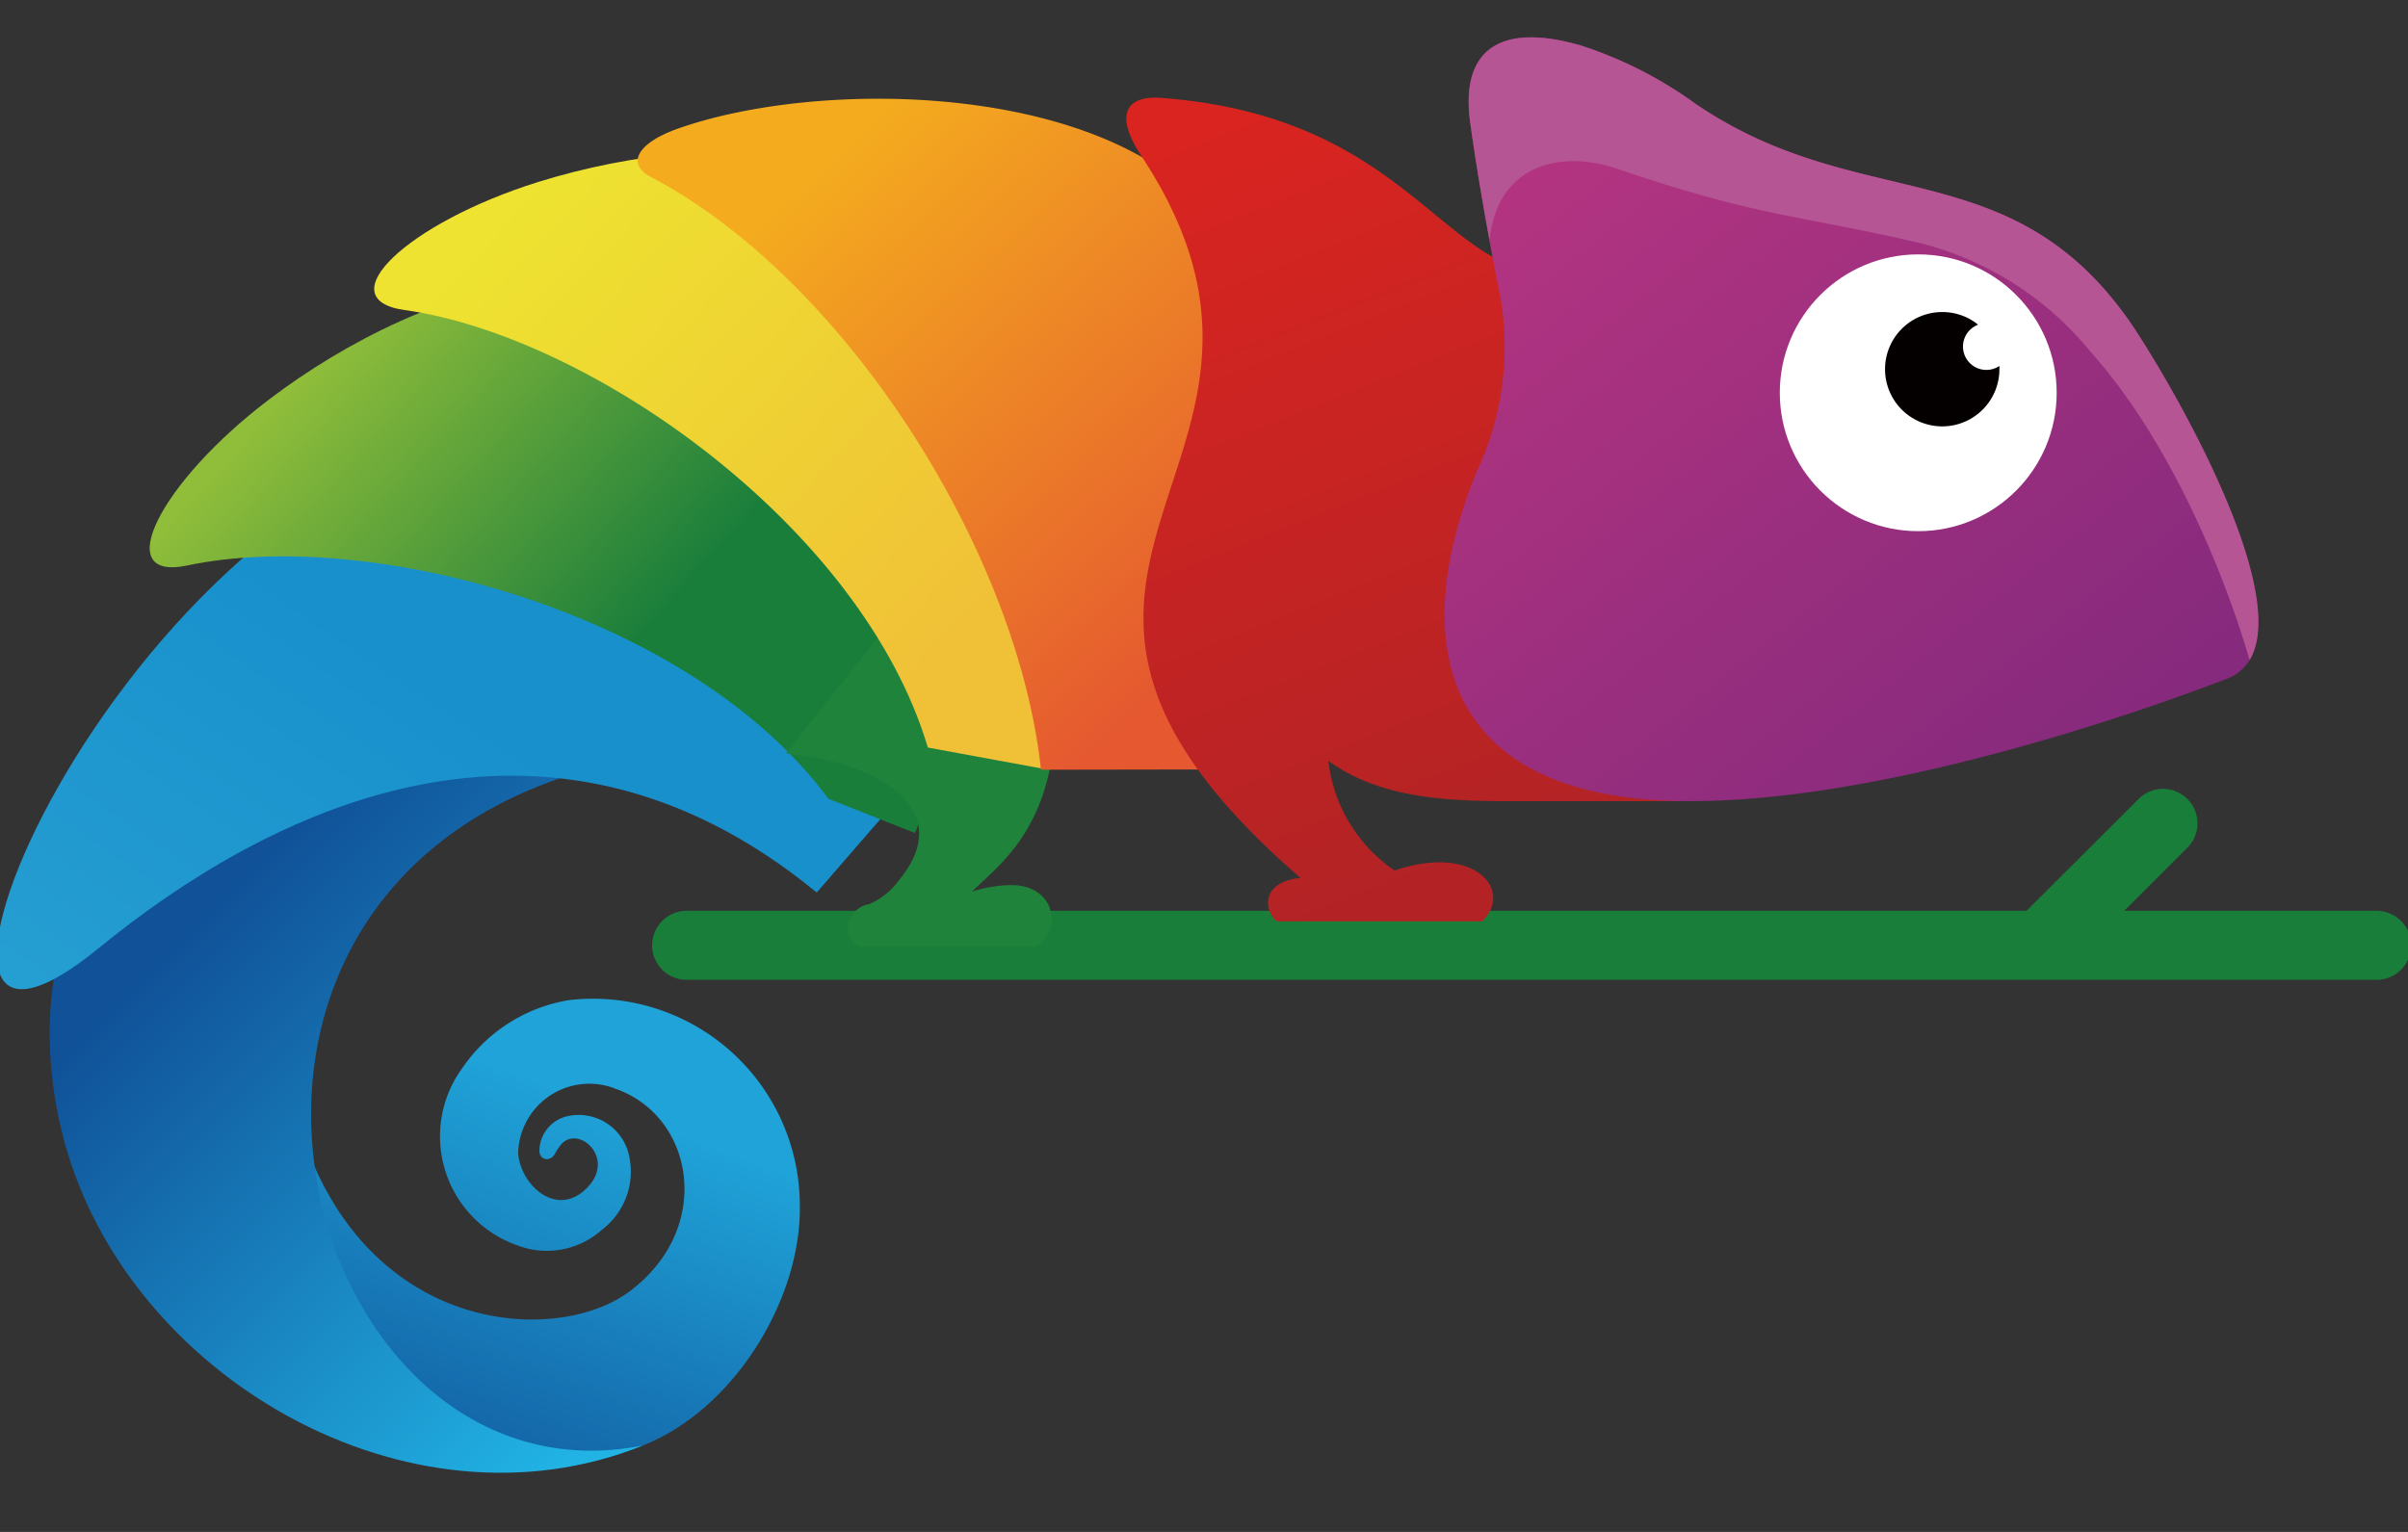
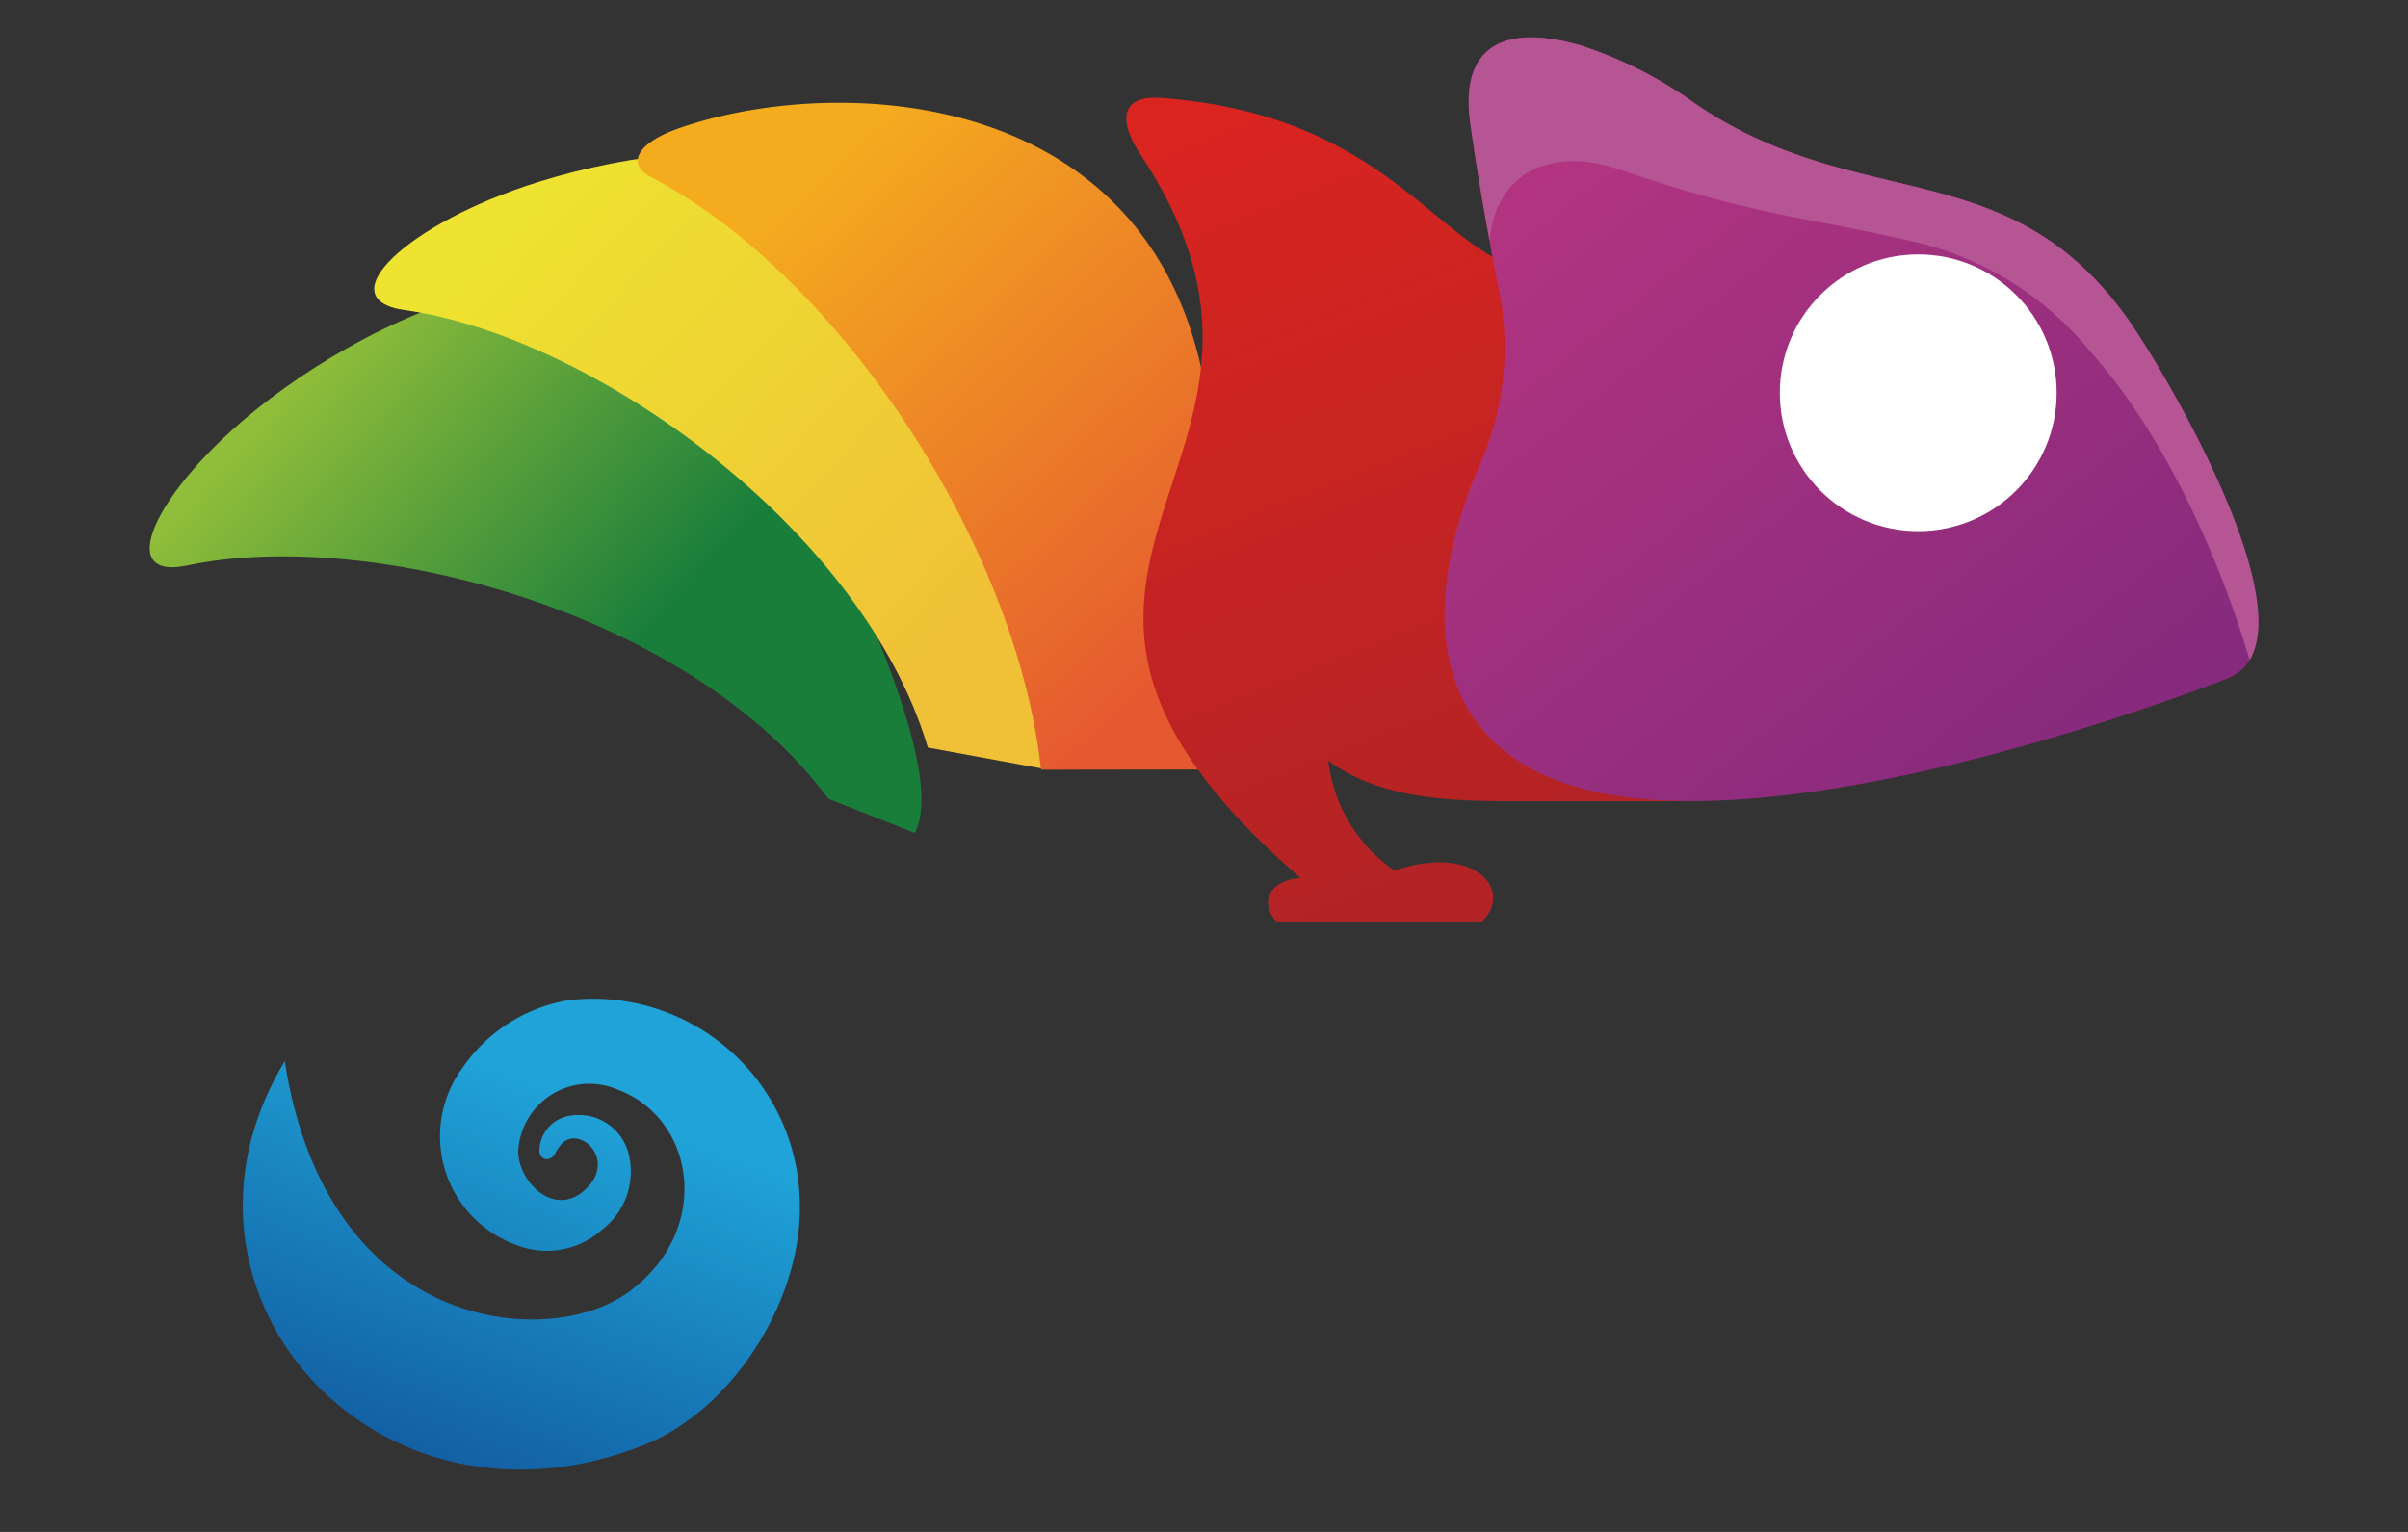
<svg xmlns="http://www.w3.org/2000/svg" xmlns:xlink="http://www.w3.org/1999/xlink" width="110" height="70" viewBox="0 0 110 70">
  <rect x="0" y="0" width="110" height="70" fill="#333333" stroke="none" />
  <defs>
    <linearGradient id="0cv5gs7taa" x1="245.518" y1="-2671.698" x2="245.517" y2="-2689.611" gradientUnits="objectBoundingBox">
      <stop offset="0" stop-color="#1a7e3b" />
      <stop offset="1" stop-color="#20833b" />
    </linearGradient>
    <linearGradient id="msuf7pwzic" x1=".328" y1=".95" x2=".667" y2=".18" gradientUnits="objectBoundingBox">
      <stop offset="0" stop-color="#105198" />
      <stop offset="1" stop-color="#1fa3d8" />
    </linearGradient>
    <linearGradient id="zq5cn1zcmd" x1=".354" y1=".228" x2=".815" y2=".946" gradientUnits="objectBoundingBox">
      <stop offset="0" stop-color="#105198" />
      <stop offset="1" stop-color="#21b3e4" />
    </linearGradient>
    <linearGradient id="udcihigffe" x1=".223" y1=".97" x2=".695" y2=".5" gradientUnits="objectBoundingBox">
      <stop offset="0" stop-color="#28a1d3" />
      <stop offset="1" stop-color="#1890cc" />
    </linearGradient>
    <linearGradient id="c6tbxe0lif" x1=".298" y1=".178" x2=".764" y2=".5" gradientUnits="objectBoundingBox">
      <stop offset="0" stop-color="#91be3a" />
      <stop offset="1" stop-color="#1a7e3b" />
    </linearGradient>
    <linearGradient id="6oa960qiug" x1="1546.065" y1="-1233.862" x2="1539.246" y2="-1238.982" xlink:href="#0cv5gs7taa" />
    <linearGradient id="uktsfphdrh" x1=".274" y1=".108" x2=".967" y2=".684" gradientUnits="objectBoundingBox">
      <stop offset="0" stop-color="#eee330" />
      <stop offset="1" stop-color="#f0c137" />
    </linearGradient>
    <linearGradient id="uzxy1e19si" x1=".321" y1=".109" x2=".918" y2=".777" gradientUnits="objectBoundingBox">
      <stop offset="0" stop-color="#f4ac1e" />
      <stop offset="1" stop-color="#e55830" />
    </linearGradient>
    <linearGradient id="qwuhc40yqj" x1=".175" y1=".085" x2=".5" y2="1" gradientUnits="objectBoundingBox">
      <stop offset="0" stop-color="#da2420" />
      <stop offset="1" stop-color="#b32325" />
    </linearGradient>
    <linearGradient id="clv9h7ql8k" x1=".166" y1=".176" x2=".875" y2=".94" gradientUnits="objectBoundingBox">
      <stop offset="0" stop-color="#b23480" />
      <stop offset="1" stop-color="#82297d" />
    </linearGradient>
    <clipPath id="fowyynp2fb">
      <path data-name="사각형 317" transform="translate(525.164 1720.651)" style="stroke:#707070;fill:#fff" d="M0 0h110v70H0z" />
    </clipPath>
  </defs>
  <g data-name="마스크 그룹 7" transform="translate(-525.164 -1720.651)" style="clip-path:url(#fowyynp2fb)">
    <g data-name="그룹 4906" transform="translate(525.024 1722.356)">
-       <path data-name="패스 826" d="M78.774 8.726H1.572A1.581 1.581 0 0 1 0 7.149a1.581 1.581 0 0 1 1.572-1.577h61.214l5.12-5.111a1.574 1.574 0 0 1 2.226 2.226l-2.884 2.885h11.531a1.581 1.581 0 0 1 1.577 1.577 1.581 1.581 0 0 1-1.582 1.577z" transform="translate(29.929 34.342)" style="fill:url(#0cv5gs7taa);fill-rule:evenodd" />
      <path data-name="패스 827" d="M25.445 9.428c.091 4.316-3.012 9.382-7.17 11.013C6.036 25.253-4.441 13.39 1.919 2.881 3.823 15.3 14 16.134 17.658 13.408c3.862-2.871 2.981-7.978-.6-9.255a3.253 3.253 0 0 0-4.48 2.935c.109 1.427 1.663 2.862 2.99 1.727 1.649-1.409-.268-3.136-1.068-2.077a2.83 2.83 0 0 0-.25.391c-.182.318-.636.318-.7-.1a1.64 1.64 0 0 1 1.195-1.613 2.353 2.353 0 0 1 2.908 1.817 3.338 3.338 0 0 1-1.231 3.339 3.776 3.776 0 0 1-3.9.718 5.281 5.281 0 0 1-2.497-8.09A7.338 7.338 0 0 1 14.9.091a9.449 9.449 0 0 1 10.545 9.328z" transform="translate(11.231 43.904)" style="fill:url(#msuf7pwzic);fill-rule:evenodd" />
-       <path data-name="패스 828" d="M23.836 1.659C3.99 7.965 11.714 35.39 27.1 32.323c-10.723 4.334-23.6-3.18-26.457-14S4.29-4.452 23.836 1.659z" transform="translate(2.408 32.022)" style="fill:url(#zq5cn1zcmd);fill-rule:evenodd" />
-       <path data-name="패스 829" d="m42.674 15.211-5.225 6.029c-12.5-10.268-25.239-3.635-32.786 2.531C-7.314 33.572 5.544 2.126 23.255 0z" transform="translate(0 17.838)" style="fill:url(#udcihigffe);fill-rule:evenodd" />
      <path data-name="패스 830" d="M28.878 6.595C24.335-4.051 12.449.17 5.452 5.491c-5 3.794-7.27 8.328-3.748 7.588C10.1 11.3 24.744 15.259 31 23.737l3.948 1.563c1.713-3.221-4.248-14.394-6.07-18.705z" transform="translate(6.98 11.057)" style="fill:url(#c6tbxe0lif);fill-rule:evenodd" />
-       <path data-name="패스 831" d="M0 10.118c3.885.327 7.937 2.4 5.17 5.779A3.376 3.376 0 0 1 3.807 17a1.149 1.149 0 0 0-.972 1.254 1.14 1.14 0 0 0 .509.686h8.015c1.259-.622 1.022-2.726-.95-2.808a5.858 5.858 0 0 0-1.913.3c.99-1 2.881-2.308 3.562-5.643a20.906 20.906 0 0 0 0-3.548C12.136 1.3 8.015 0 8.015 0z" transform="translate(36.045 22.609)" style="fill:url(#6oa960qiug);fill-rule:evenodd" />
      <path data-name="패스 832" d="M29.146 10.426C28.487-1.142 15.892-1.219 7.505 1.393 1.512 3.261-2.154 6.755 1.39 7.25c8.5 1.19 20.9 9.909 23.9 19.991l5.234.963c-1.168-7.7-1-10.236-1.363-17.8z" transform="translate(17.235 5.213)" style="fill:url(#uktsfphdrh);fill-rule:evenodd" />
-       <path data-name="패스 833" d="M27.1 30.646c.241-.068.486-.145.727-.223q-.65-1.181-1.109-2.172h.114c.232-.1.454-.214.691-.327a25.98 25.98 0 0 1-2.026-3.094c-.881-4.057 1.231-5.866 2.367-11.786C30.409-.245 10.682-1.707 1.913 1.337-.1 2.032-.5 3 .586 3.567 9.446 8.22 17.338 20.633 18.419 30.66z" transform="translate(29.275 2.807)" style="fill:url(#uzxy1e19si);fill-rule:evenodd" />
+       <path data-name="패스 833" d="M27.1 30.646c.241-.068.486-.145.727-.223q-.65-1.181-1.109-2.172h.114c.232-.1.454-.214.691-.327a25.98 25.98 0 0 1-2.026-3.094C30.409-.245 10.682-1.707 1.913 1.337-.1 2.032-.5 3 .586 3.567 9.446 8.22 17.338 20.633 18.419 30.66z" transform="translate(29.275 2.807)" style="fill:url(#uzxy1e19si);fill-rule:evenodd" />
      <path data-name="패스 834" d="M20.394 7.948C14.587 8.93 13.538.91 1.593.011.012-.107-.579.742.684 2.664c9.4 14.239-9.328 18.628 7.27 32.99-1.74.164-1.722 1.413-1.095 1.985h9.4c1.449-1.445-.377-3.562-4.007-2.322A7.035 7.035 0 0 1 9.226 30.3c2.331 1.717 5.452 1.845 8.233 1.845h7.928l-5-24.194z" transform="translate(51.594 2.757)" style="fill:url(#qwuhc40yqj);fill-rule:evenodd" />
      <path data-name="패스 835" d="M6.172.359a18.71 18.71 0 0 1 5.27 2.667c7.456 5.1 14.239 2.145 19.723 9.782 1.6 2.231 9.087 14.762 4.575 16.5-5.811 2.231-18.088 6.211-26.529 5.511-9.44-.779-10.811-7.472-7.755-14.95a13.394 13.394 0 0 0 1.109-7.887c-.691-3.453-1.15-6.243-1.4-8.092C.679.346 2.778-.618 6.159.359z" transform="translate(66.133)" style="fill:url(#clv9h7ql8k);fill-rule:evenodd" />
      <path data-name="패스 836" d="M5.071.353a18.71 18.71 0 0 1 5.27 2.667C17.8 8.118 24.58 5.164 30.064 12.8c1.436 2 7.628 12.3 5.607 15.648-1.4-4.752-3.957-10.386-7.269-14.085a14.649 14.649 0 0 0-7.928-5C15.021 8.1 13.3 8.222 6.779 6 4.108 5.092 1.263 5.887.954 9.285c-.409-2.222-.7-4.057-.886-5.4-.482-3.544 1.617-4.5 5-3.53z" transform="translate(67.235 .006)" style="fill:#b55594;fill-rule:evenodd" />
      <circle data-name="타원 18" cx="6.324" cy="6.324" r="6.324" transform="translate(81.443 9.919)" style="fill:#fff" />
-       <path data-name="패스 837" d="M2.594 0a2.612 2.612 0 1 0 2.631 2.613v-.15A1.068 1.068 0 1 1 4.253.577 2.594 2.594 0 0 0 2.594 0z" transform="translate(86.25 12.554)" style="fill:#040000;fill-rule:evenodd" />
    </g>
  </g>
</svg>